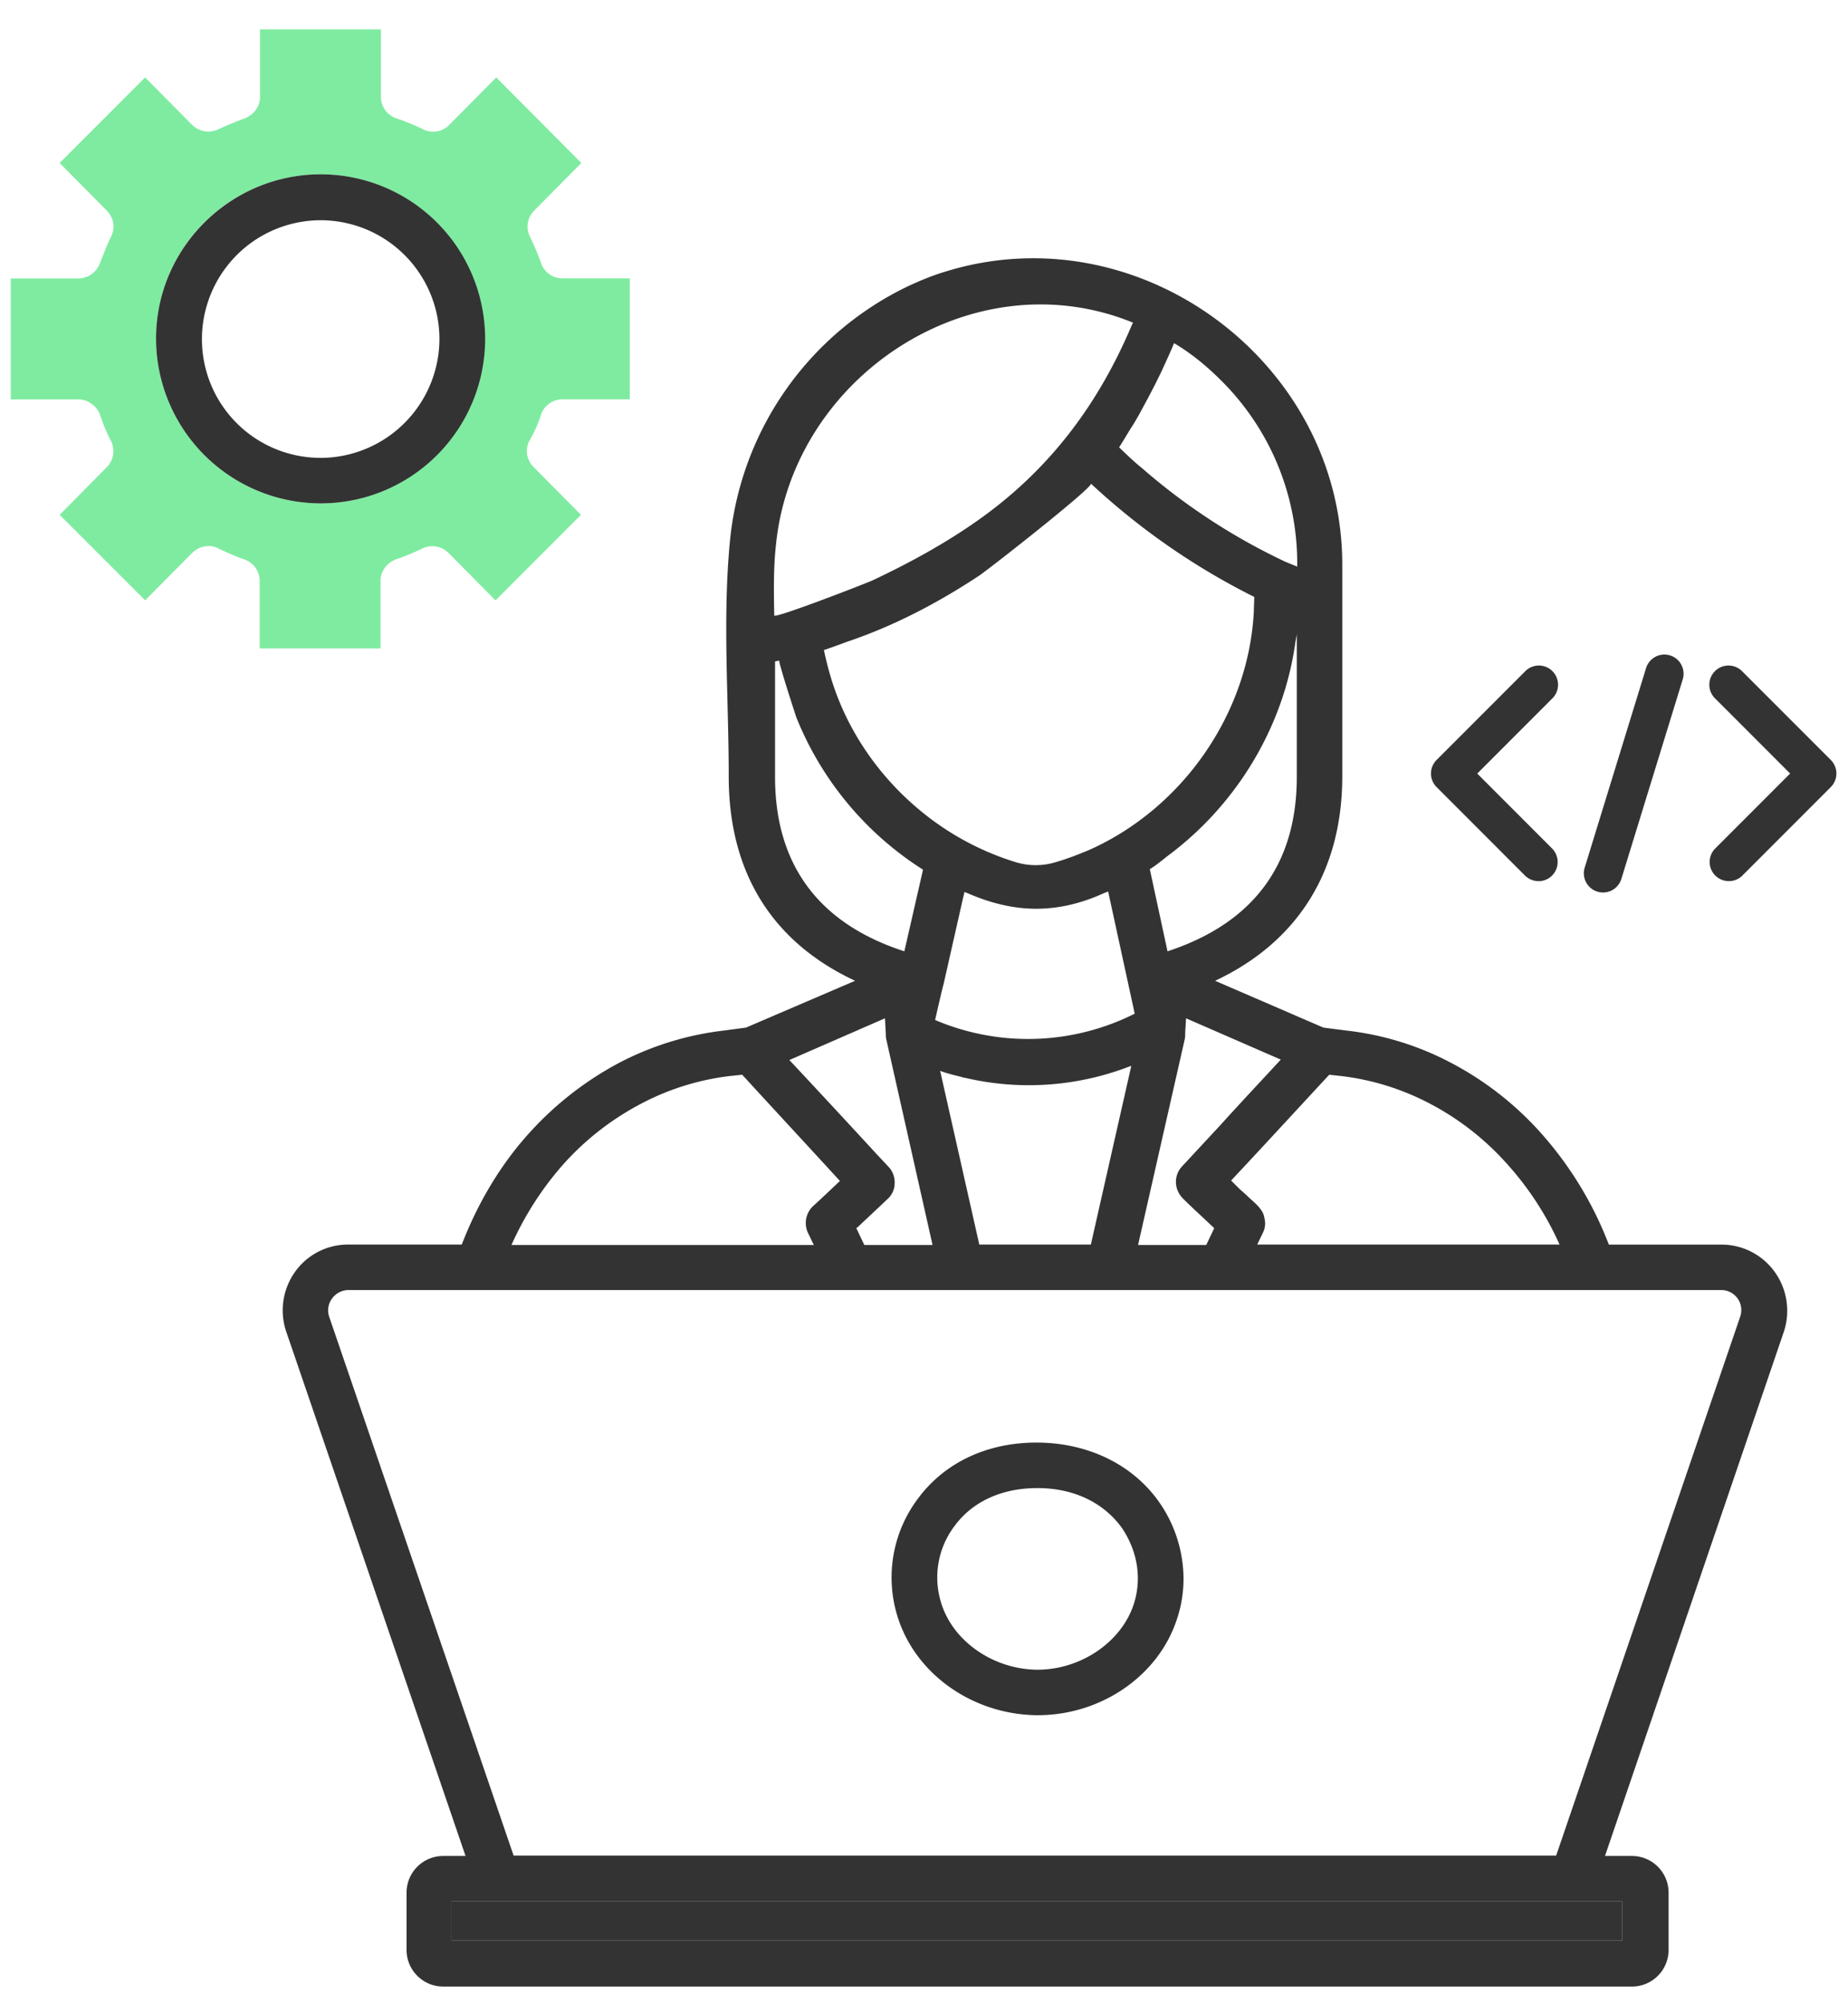
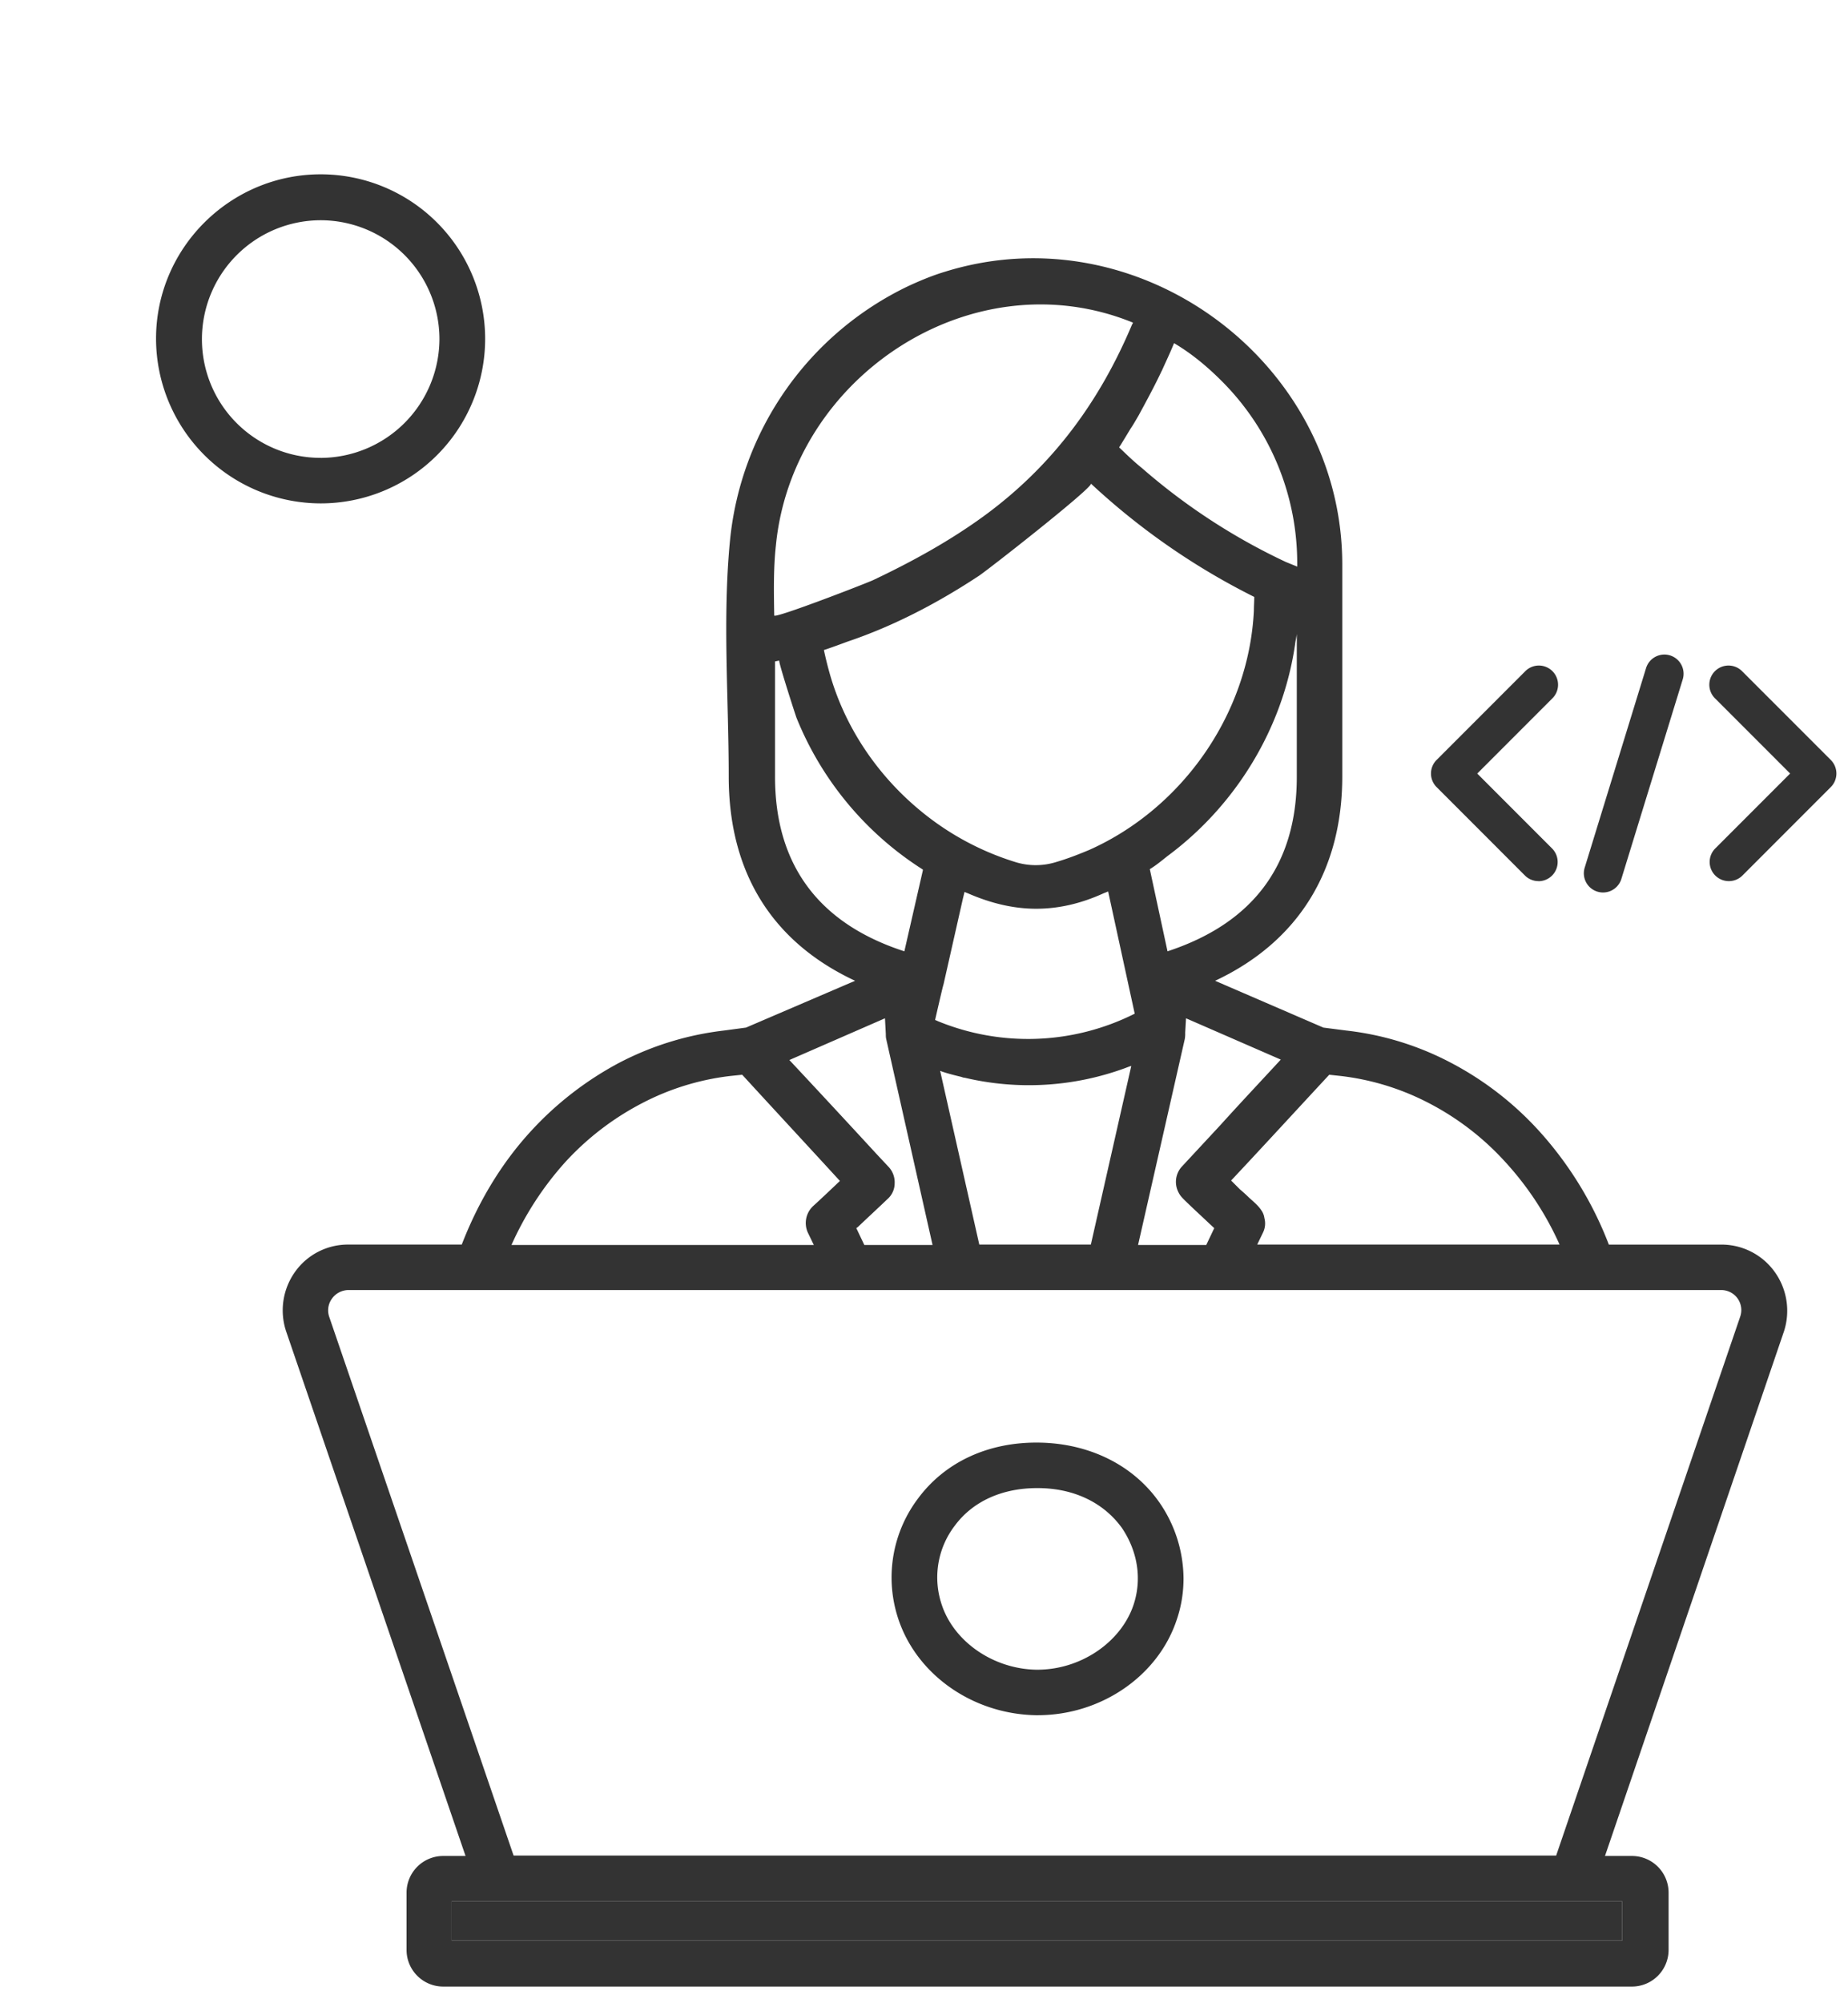
<svg xmlns="http://www.w3.org/2000/svg" width="48" height="52" fill="none">
-   <path d="M14.05 10.77a.588.588 0 01.558-.404h1.75v-3.14h-1.75a.588.588 0 01-.558-.404 6.294 6.294 0 00-.284-.678.58.58 0 01.11-.678L15.1 4.23l-2.21-2.22-1.224 1.235a.58.58 0 01-.678.11 5.838 5.838 0 00-.7-.285.588.588 0 01-.394-.558V.762h-3.14v1.75c0 .252-.163.47-.393.558-.24.088-.47.186-.689.285a.598.598 0 01-.678-.11L3.769 2.01l-2.22 2.22 1.225 1.237a.58.58 0 01.109.678c-.11.23-.197.46-.284.678a.602.602 0 01-.57.405H.28v3.139h1.75c.252 0 .482.164.57.404.076.23.164.449.284.678.11.23.066.503-.11.678L1.55 13.364l2.22 2.22 1.225-1.236c.186-.175.46-.23.678-.11.208.099.427.197.678.285.24.087.394.306.394.558v1.75h3.139v-1.75c0-.252.164-.47.394-.558a5.86 5.86 0 00.689-.284.597.597 0 01.678.109l1.225 1.236 2.22-2.22-1.225-1.236a.583.583 0 01-.12-.679 3.36 3.36 0 00.306-.678zm-5.72 2.297a4.283 4.283 0 01-4.277-4.276 4.271 4.271 0 114.277 4.277z" fill="#7FEBA1" />
  <path d="M8.33 4.525c-2.352 0-4.277 1.914-4.277 4.266a4.283 4.283 0 004.277 4.276 4.271 4.271 0 000-8.542zm0 7.36a3.08 3.08 0 01-3.085-3.084A3.088 3.088 0 018.33 5.717a3.088 3.088 0 013.084 3.084 3.095 3.095 0 01-3.084 3.085zm37.767 21.132a1.7 1.7 0 00-1.378-.71h-2.931a9.4 9.4 0 00-1.816-2.954 8.297 8.297 0 00-2.297-1.772 7.665 7.665 0 00-2.712-.831l-.59-.076-2.812-1.215c2.144-1.006 3.303-2.843 3.303-5.304v-5.502c0-5.25-5.272-9.165-10.314-7.601-.328.098-.645.23-.951.371a8.21 8.21 0 00-4.638 6.607c-.197 2.034-.033 4.08-.033 6.125 0 2.493 1.127 4.298 3.282 5.304l-2.833 1.215-.569.076c-.94.11-1.848.383-2.712.831a8.561 8.561 0 00-2.297 1.772c-.777.842-1.378 1.849-1.805 2.953H9.04c-.547 0-1.061.263-1.378.711a1.72 1.72 0 00-.23 1.542l4.66 13.618h-.58a.952.952 0 00-.952.951v1.488c0 .525.427.951.952.951h30.876a.952.952 0 00.952-.951v-1.488a.952.952 0 00-.952-.951h-.7l4.649-13.618a1.73 1.73 0 00-.24-1.542zm-11.572-5.119l.306.033a6.602 6.602 0 012.297.711 7.07 7.07 0 011.97 1.52 8.01 8.01 0 011.41 2.144h-7.853l.153-.317a.538.538 0 00.033-.372.436.436 0 00-.077-.197c-.076-.12-.208-.23-.317-.328a4.33 4.33 0 00-.24-.218l-.23-.23c.853-.908 1.695-1.827 2.548-2.745zm-1.258-.393c-.525.569-1.05 1.126-1.564 1.695l-1.006 1.083a.587.587 0 00-.098.645.6.6 0 00.12.175l.01.011c.22.219.45.427.668.634l.142.132-.208.437H29.56l1.214-5.348a.77.77 0 00.01-.164l.022-.372 2.461 1.072zm-8.903-.996c-.022-.01-.044-.021-.076-.032 0 0 .207-.908.218-.92l.504-2.23.043-.175c.022.01.044.021.077.032.601.263 1.192.405 1.783.405.58 0 1.16-.131 1.76-.405.033-.01.077-.032.11-.043l.69 3.172a6.172 6.172 0 01-5.109.196zm5.02 1.16l-1.05 4.637h-2.898L24.42 27.8c.01 0 .022 0 .033.011.164.055.328.098.514.142.033.011.054.022.087.022a7.264 7.264 0 004.178-.252c.055-.021.11-.043.154-.054zm-1.082-5.611c-.285.12-.569.23-.864.317-.35.11-.722.11-1.072 0a7.203 7.203 0 01-2.45-1.323c-1.105-.908-1.947-2.133-2.352-3.522a9.524 9.524 0 01-.164-.657c.011 0 .022-.01.033-.01.197-.066.405-.143.58-.208 1.203-.405 2.351-1.007 3.412-1.707.263-.175 2.997-2.318 2.91-2.395a18.06 18.06 0 004.243 2.942c0 .12-.01.241-.01.361-.132 2.669-1.85 5.119-4.266 6.202zm5.381-1.892c0 2.275-1.127 3.795-3.358 4.528l-.46-2.133c.165-.099.307-.219.46-.34 1.772-1.312 2.997-3.313 3.314-5.5.011-.088.033-.176.044-.263v3.708zm-3.51-10.533c.108-.24.218-.47.316-.711 0-.011.011-.011.011-.011.427.252.831.58 1.214.962a6.679 6.679 0 011.98 4.791v.044l-.295-.12a16.063 16.063 0 01-3.741-2.44c-.219-.175-.405-.36-.59-.535.098-.154.196-.318.295-.482.076-.11.142-.23.207-.339.208-.383.416-.765.602-1.16zm-10.02 4.528c.427-4.397 5.12-7.481 9.275-5.786-.01.022-.01.033-.022.044-.842 2.001-2.056 3.653-3.806 4.944-.908.667-1.903 1.214-2.92 1.695-.186.087-2.56 1.006-2.57.919-.011-.613-.022-1.225.043-1.816zm-.022 6.005v-2.997l.11-.022c-.033.01.404 1.367.448 1.487a8.38 8.38 0 003.281 3.938v.022l-.48 2.1c-2.232-.722-3.359-2.253-3.359-4.528zm2.855 6.267l.022.404c0 .044 0 .088.01.132l1.204 5.348H22.45l-.208-.437.044-.033c.252-.24.514-.481.766-.722a.547.547 0 00.186-.416.584.584 0 00-.164-.426l-.318-.34a415.643 415.643 0 00-2.253-2.427l2.483-1.083zm-8.301 3.73a7.196 7.196 0 011.98-1.52 6.603 6.603 0 012.296-.712l.317-.033c.843.92 1.696 1.838 2.538 2.757-.23.218-.46.437-.7.656a.602.602 0 00-.131.689l.153.317h-7.853a8.213 8.213 0 011.4-2.154zm27.453 19.195v1.017H11.73v-1.017h30.407zM45.2 34.177l-4.78 13.989H13.34l-4.791-13.99a.518.518 0 01.076-.47.529.529 0 01.416-.219h35.678a.52.52 0 01.481.69z" fill="#333" />
  <path d="M39.961 22.872a.497.497 0 01-.352-.145l-2.295-2.296a.498.498 0 010-.704l2.295-2.295a.498.498 0 11.704.704L38.37 20.08l1.943 1.944a.498.498 0 01-.352.85zm4.945 0a.497.497 0 01-.352-.85l1.943-1.943-1.943-1.943a.498.498 0 11.704-.704l2.295 2.295a.498.498 0 010 .704l-2.295 2.296a.496.496 0 01-.352.145zm-3.269.295a.498.498 0 01-.476-.645l1.594-5.18a.498.498 0 11.952.294l-1.594 5.18a.498.498 0 01-.476.351zM11.731 49.358h30.407v1.017H11.73v-1.017zm18.375-10.369c-.678-.963-1.815-1.52-3.106-1.542-1.323-.022-2.45.503-3.15 1.444a3.402 3.402 0 00-.547 3.04c.449 1.498 1.925 2.56 3.599 2.592h.054c1.64 0 3.128-1.017 3.61-2.483.12-.35.175-.71.175-1.071a3.5 3.5 0 00-.635-1.98zm-.667 2.68c-.328.962-1.367 1.673-2.494 1.673h-.032c-1.138-.022-2.177-.755-2.472-1.75a2.207 2.207 0 01.36-1.99c.47-.635 1.237-.974 2.133-.974h.055c.919.01 1.684.383 2.155 1.039.404.602.525 1.323.295 2.002z" fill="#333" />
</svg>